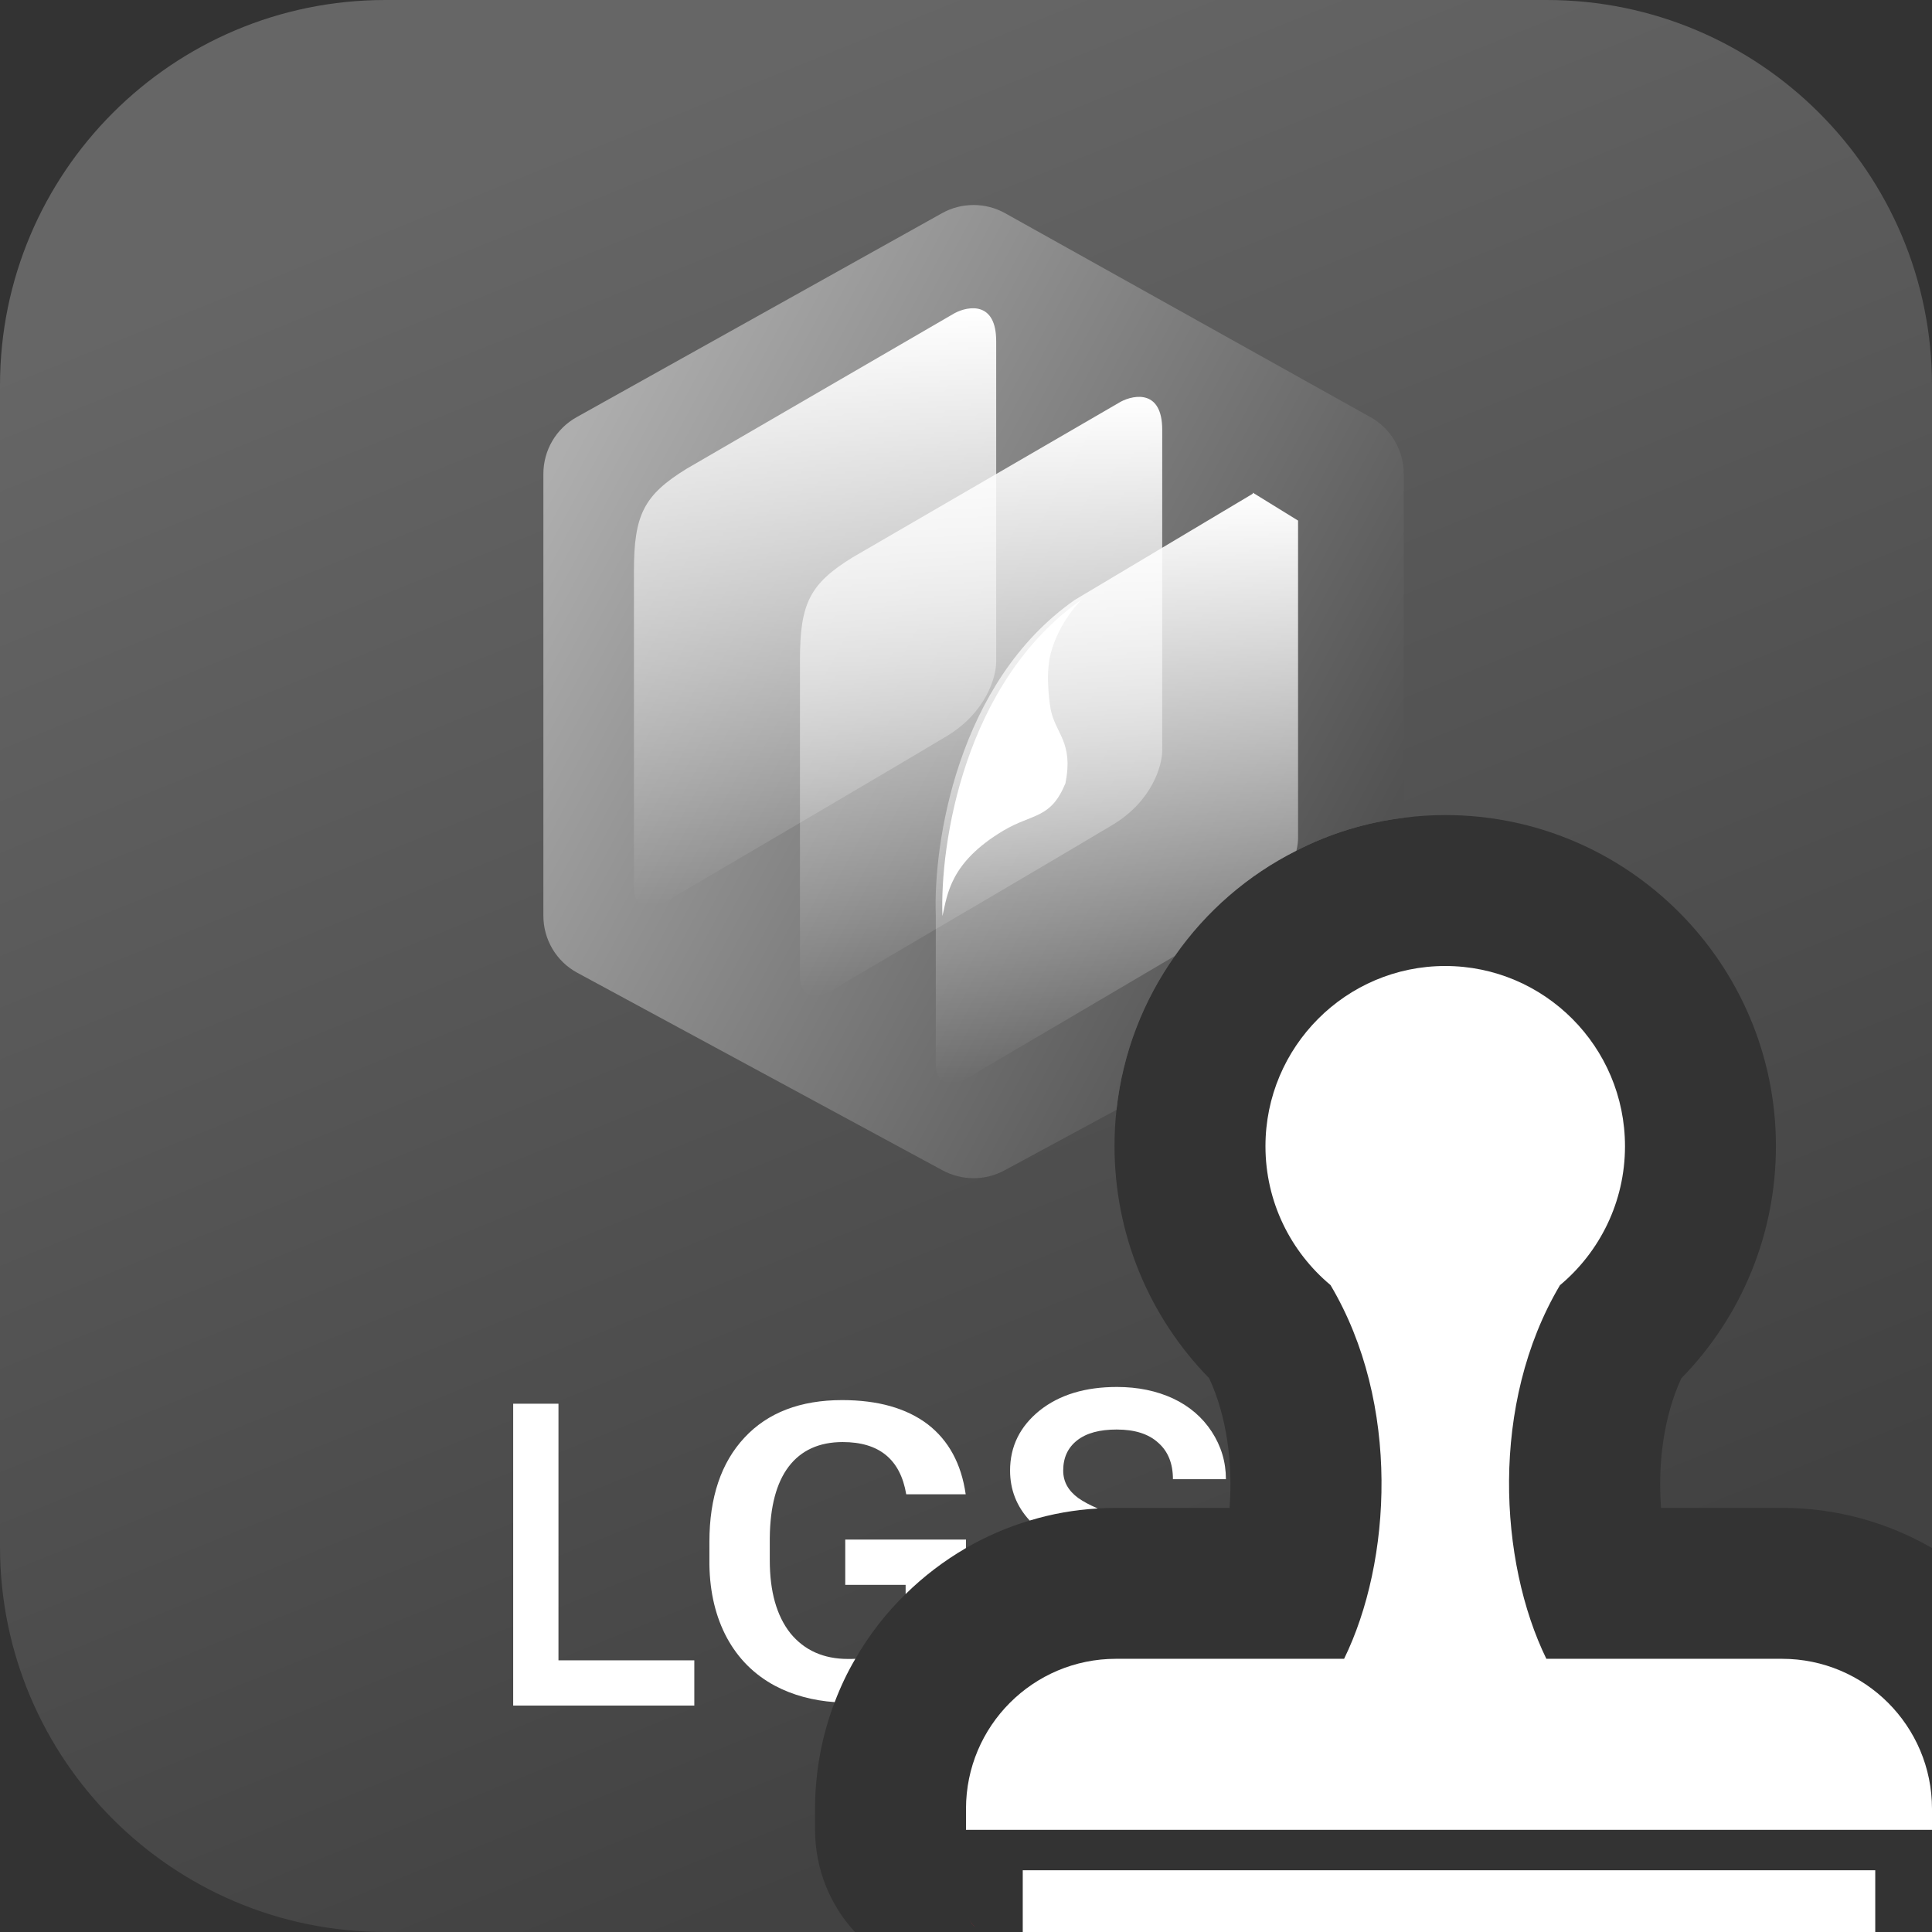
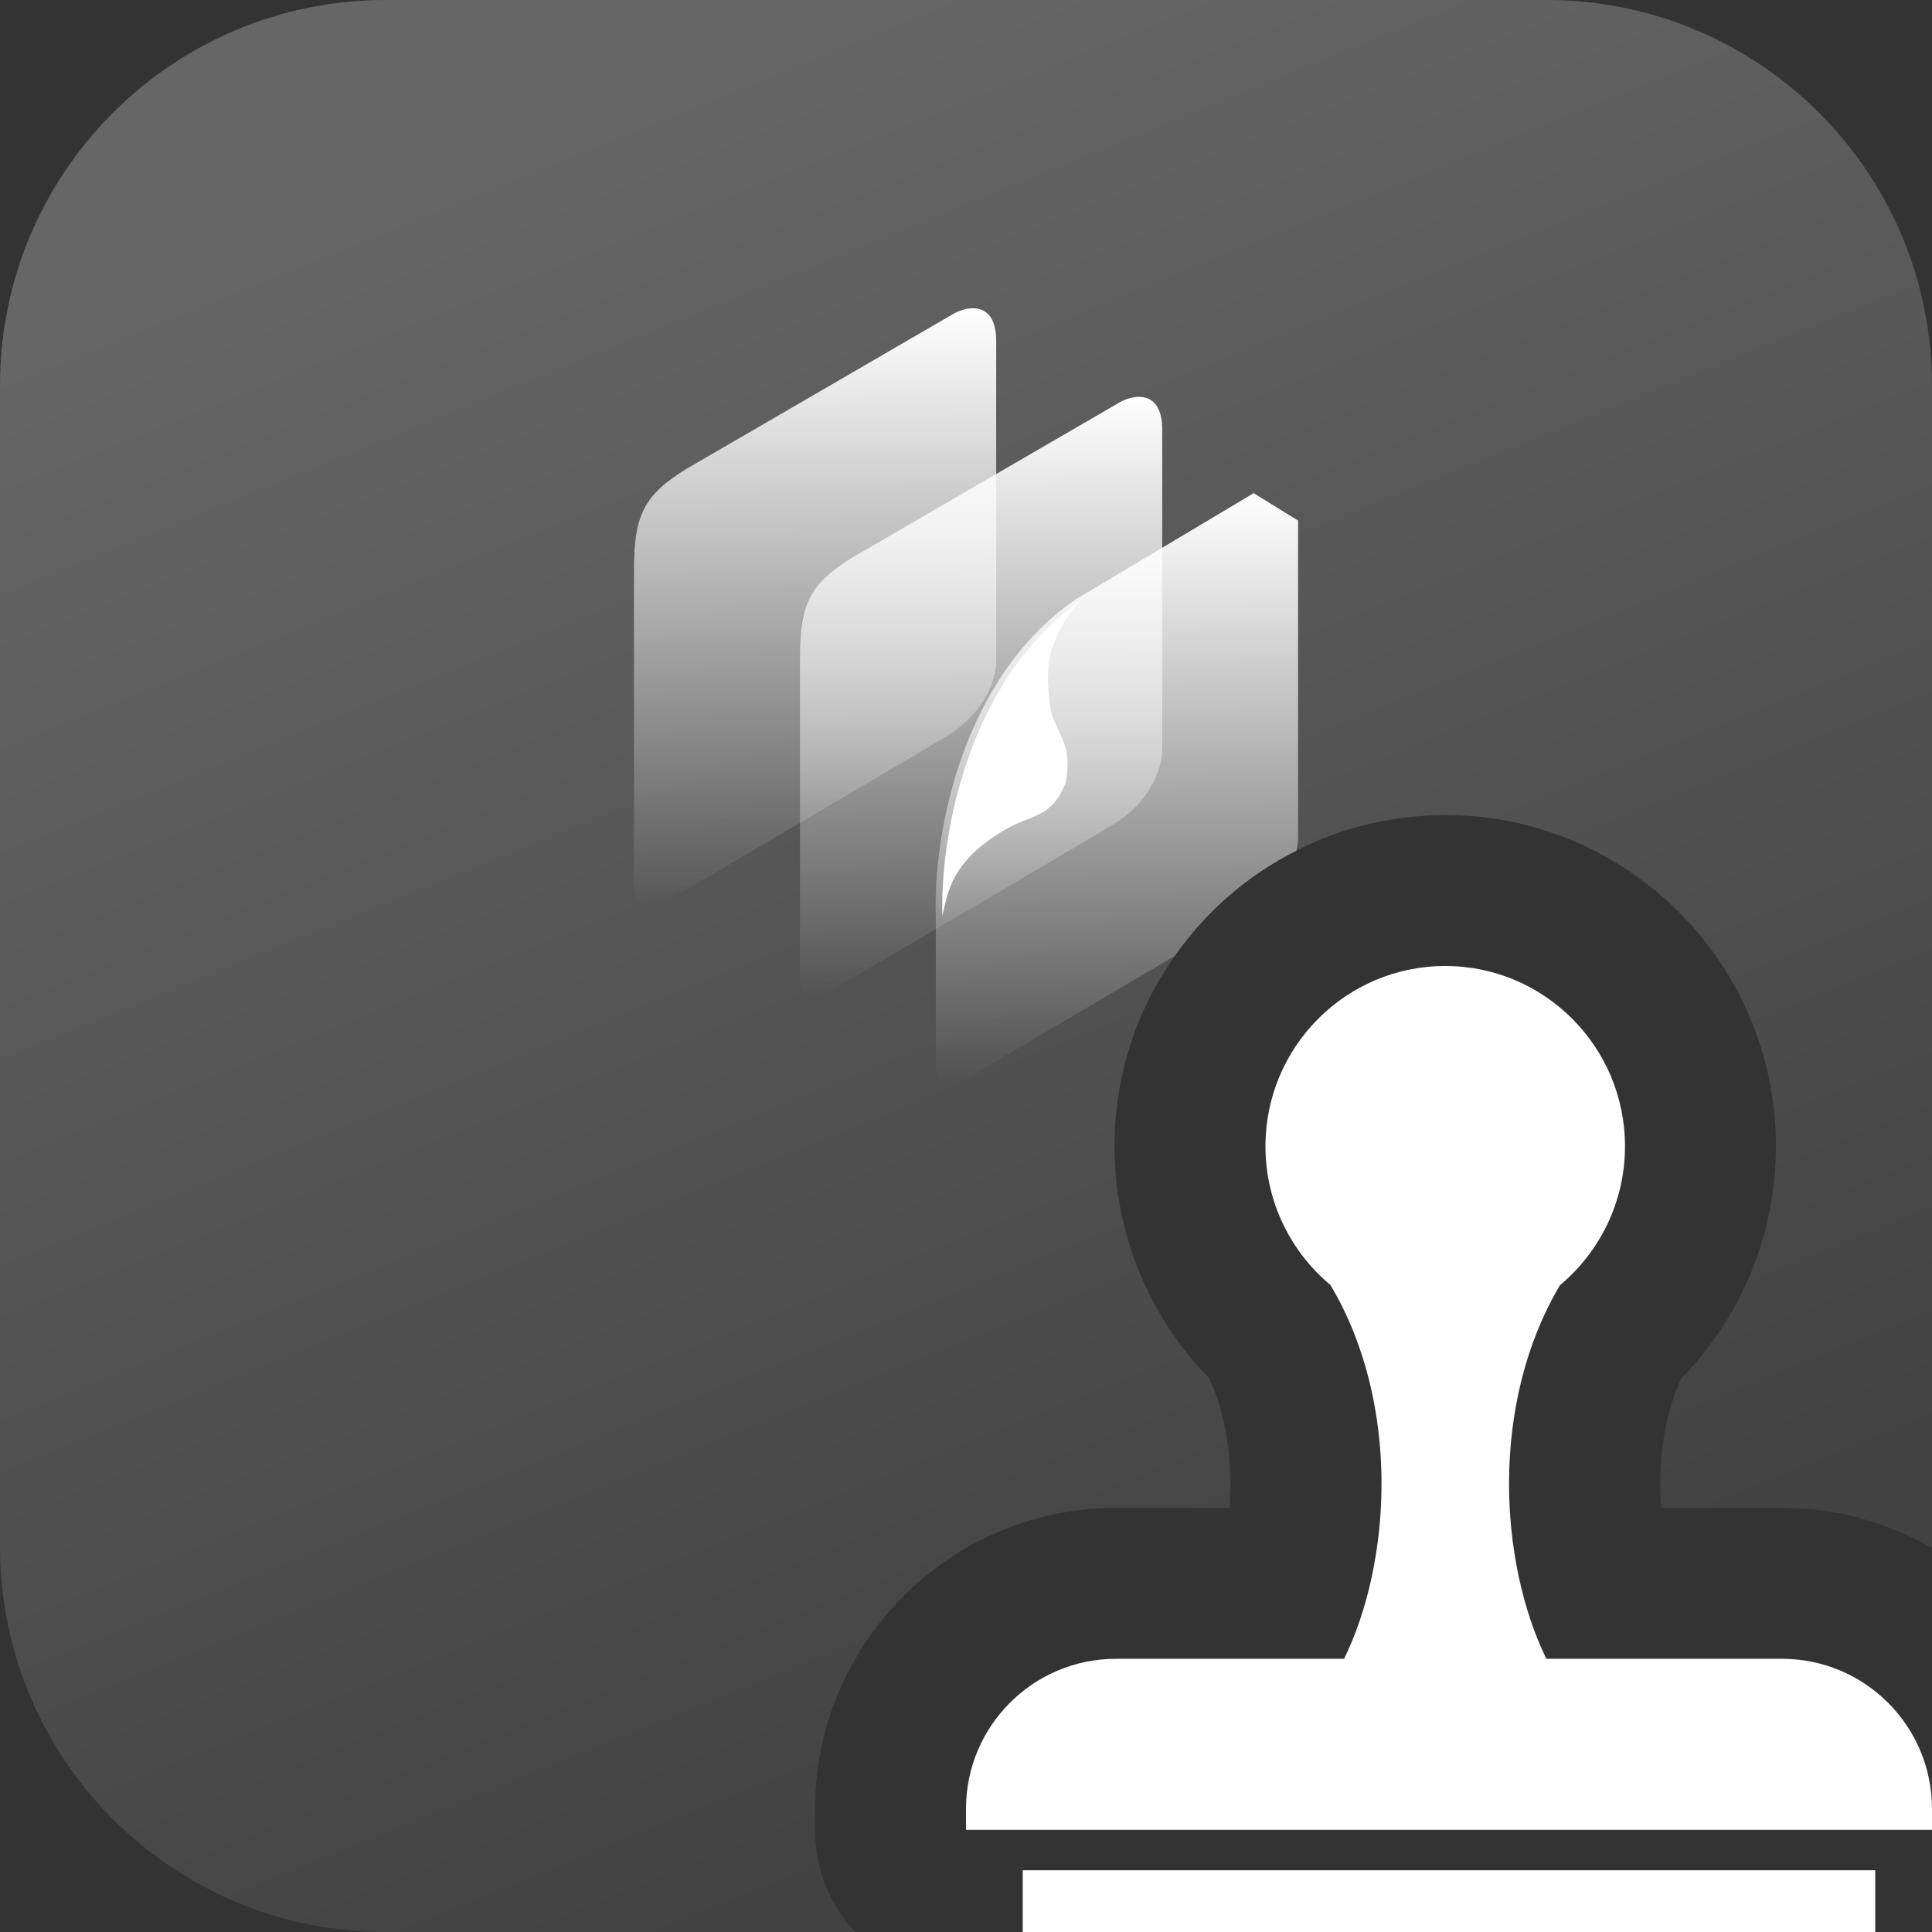
<svg xmlns="http://www.w3.org/2000/svg" xmlns:xlink="http://www.w3.org/1999/xlink" id="uuid-f9037ccf-71d7-45f2-b837-53f7d8aebdb0" data-name="Calque 1" viewBox="0 0 128 128">
  <rect x="0" y="0" width="128" height="128" fill="#333333" stroke="none" />
  <defs>
    <style>
      .uuid-d21e8e80-6dba-4256-8e04-f328e903d070 {
        fill: #e6213c;
      }

      .uuid-d21e8e80-6dba-4256-8e04-f328e903d070, .uuid-3ff8afd1-8432-4ab2-ad09-36f17f303d2d, .uuid-741acf58-7e52-4fa7-9a28-a05038c06dfd, .uuid-d9dcb58e-cf66-42fb-8667-7874f1a50bba, .uuid-e79037ee-973a-44ee-bd41-1cf537df2587, .uuid-8d29ac63-7862-4f79-983a-10bb352d7bac, .uuid-1d7a2949-36d6-498e-940e-ab0faedf41ce {
        stroke-width: 0px;
      }

      .uuid-3ff8afd1-8432-4ab2-ad09-36f17f303d2d {
        fill: url(#uuid-f02dac94-2b3d-4451-8cf1-56a3ae1a133f);
      }

      .uuid-741acf58-7e52-4fa7-9a28-a05038c06dfd {
        fill: url(#uuid-30deb107-aba4-432c-88e7-5b345b79f659);
      }

      .uuid-d9dcb58e-cf66-42fb-8667-7874f1a50bba {
        fill: url(#uuid-e0f415d6-6da7-4066-bb2b-8dc6c3a4d865);
      }

      .uuid-e79037ee-973a-44ee-bd41-1cf537df2587 {
        fill: url(#uuid-414c375d-037c-4b02-b8a6-4d7b69a00d76);
      }

      .uuid-8d29ac63-7862-4f79-983a-10bb352d7bac {
        fill: #fff;
      }

      .uuid-1d7a2949-36d6-498e-940e-ab0faedf41ce {
        fill: url(#uuid-8d360747-6b4f-45bd-898e-9ad50c0ad19a);
      }
    </style>
    <linearGradient id="uuid-414c375d-037c-4b02-b8a6-4d7b69a00d76" data-name="Degrade sans nom 3" x1="41.11" y1="7.41" x2="83.89" y2="113.18" gradientUnits="userSpaceOnUse">
      <stop offset="0" stop-color="#666" />
      <stop offset="1" stop-color="#424242" />
    </linearGradient>
    <linearGradient id="uuid-f02dac94-2b3d-4451-8cf1-56a3ae1a133f" data-name="Degrade sans nom 2" x1="36.7" y1="30.83" x2="89.31" y2="59.2" gradientUnits="userSpaceOnUse">
      <stop offset="0" stop-color="#aeaeae" />
      <stop offset="1" stop-color="#525252" />
    </linearGradient>
    <linearGradient id="uuid-8d360747-6b4f-45bd-898e-9ad50c0ad19a" data-name="Degrade sans nom 5" x1="-490" y1="4442.42" x2="-490" y2="4482.08" gradientTransform="translate(544 -4422)" gradientUnits="userSpaceOnUse">
      <stop offset="0" stop-color="#fff" />
      <stop offset="1" stop-color="#fff" stop-opacity="0" />
    </linearGradient>
    <linearGradient id="uuid-e0f415d6-6da7-4066-bb2b-8dc6c3a4d865" data-name="Degrade sans nom 5" x1="-479" y1="4448.29" x2="-479" y2="4487.95" xlink:href="#uuid-8d360747-6b4f-45bd-898e-9ad50c0ad19a" />
    <linearGradient id="uuid-30deb107-aba4-432c-88e7-5b345b79f659" data-name="Degrade sans nom 5" x1="73.99" y1="32.64" x2="73.99" y2="71.75" gradientTransform="matrix(1,0,0,1,0,0)" xlink:href="#uuid-8d360747-6b4f-45bd-898e-9ad50c0ad19a" />
  </defs>
  <g>
    <path class="uuid-e79037ee-973a-44ee-bd41-1cf537df2587" d="M128,25.53v77.03c-2.93-1.69-6.32-2.66-9.94-2.66h-8.01c-.22-2.86.15-6,1.34-8.58,4.01-4.1,6.27-9.59,6.27-15.38,0-12.1-9.83-21.94-21.91-21.94-.93,0-1.85.06-2.75.18-2.53.31-4.93,1.06-7.11,2.18-3.23,1.62-6,4.03-8.05,6.97-2.09,2.95-3.46,6.43-3.87,10.2-.09.79-.13,1.6-.13,2.41,0,5.79,2.26,11.27,6.27,15.37,1.2,2.59,1.57,5.72,1.35,8.59h-7.52c-.41,0-.81.01-1.21.04-1.56.09-3.07.36-4.51.8-1.49.44-2.9,1.06-4.22,1.82-1.46.85-2.8,1.87-4,3.05-1.3,1.26-2.42,2.71-3.33,4.29-.54.91-.99,1.87-1.37,2.87-.84,2.2-1.3,4.58-1.3,7.07v1.39c0,2.61,1,4.99,2.64,6.77h-31.11c-14.1,0-25.53-11.43-25.53-25.53V25.53C0,11.43,11.43,0,25.53,0h76.94c14.1,0,25.53,11.43,25.53,25.53Z" />
-     <path class="uuid-8d29ac63-7862-4f79-983a-10bb352d7bac" d="M37,110v-17h-3v20h12v-3h-9ZM61.46,94.36c-1.4-1.06-3.29-1.6-5.67-1.6-2.76,0-4.93.83-6.47,2.49-1.54,1.65-2.32,3.95-2.32,6.9v1.52c.03,1.85.42,3.46,1.16,4.84.75,1.38,1.81,2.44,3.19,3.18,1.17.62,2.52.98,3.95,1.08.38-1,.83-1.96,1.37-2.87-.15.01-.31.01-.48.01-1.63,0-2.9-.57-3.83-1.71-.91-1.16-1.36-2.76-1.36-4.83v-1.48c.02-2.08.44-3.65,1.25-4.72.82-1.08,2.02-1.63,3.58-1.63,2.42,0,3.82,1.15,4.21,3.46h3.94c-.29-2.02-1.13-3.57-2.52-4.64ZM56,102v3h4v.61c1.2-1.18,2.54-2.2,4-3.05v-.56h-8ZM80.28,94.85c-.62-.95-1.48-1.69-2.57-2.2-1.08-.5-2.32-.76-3.71-.76-2.09,0-3.8.51-5.12,1.56-1.3,1.05-1.96,2.37-1.96,3.98,0,1.26.43,2.37,1.3,3.31,1.44-.44,2.95-.71,4.51-.8-.54-.23-.96-.46-1.29-.69-.67-.49-1-1.09-1-1.82,0-.86.31-1.52.92-2,.62-.49,1.5-.72,2.62-.72,1.2,0,2.12.29,2.76.88.65.57.97,1.38.97,2.41h3.51c0-1.15-.32-2.2-.94-3.15Z" />
-     <path class="uuid-3ff8afd1-8432-4ab2-ad09-36f17f303d2d" d="M93,31.4v22.78c-2.53.31-4.93,1.06-7.11,2.18-3.23,1.62-6,4.03-8.05,6.97-2.09,2.95-3.46,6.43-3.87,10.2l-7.42,4.01c-1.27.69-2.82.69-4.1,0l-24.2-13.09c-1.39-.75-2.25-2.2-2.25-3.78v-29.27c0-1.57.84-3,2.2-3.76l24.2-13.51c1.3-.73,2.9-.73,4.2,0l24.2,13.51c1.36.76,2.2,2.19,2.2,3.76Z" />
    <path class="uuid-1d7a2949-36d6-498e-940e-ab0faedf41ce" d="M63.26,20.74l-17.76,10.31c-2.85,1.75-3.5,3.06-3.5,6.79v20.92c0,2.11,1.9,1.24,2.85.54,4.86-2.85,15.23-8.94,17.86-10.52s3.29-3.94,3.29-4.93v-21.25c0-2.63-1.82-2.34-2.74-1.86Z" />
    <path class="uuid-d9dcb58e-cf66-42fb-8667-7874f1a50bba" d="M74.26,26.61l-17.76,10.31c-2.85,1.75-3.5,3.06-3.5,6.79v20.92c0,2.11,1.9,1.24,2.85.54,4.86-2.85,15.23-8.94,17.86-10.52s3.29-3.94,3.29-4.93v-21.25c0-2.63-1.82-2.34-2.74-1.86Z" />
    <path class="uuid-741acf58-7e52-4fa7-9a28-a05038c06dfd" d="M86,34.49v21.03c0,.22-.03.51-.11.84-3.23,1.62-6,4.03-8.05,6.97-4.19,2.48-9.79,5.76-12.99,7.64-.96.69-2.85,1.56-2.85-.55v-9.78c-.18-4.69,1.4-15.43,9.2-20.89l5.8-3.46,6-3.58v-.07l3,1.85Z" />
    <path class="uuid-8d29ac63-7862-4f79-983a-10bb352d7bac" d="M66.46,55.04c1.96-1.17,3.15-.76,4.13-3.15.54-2.72-.65-3.26-.98-4.89,0,0-.4-2.18,0-3.7.57-2.17,2.07-3.59,2.07-3.59-7.83,5.48-9.42,16.27-9.24,20.98.33-1.41.48-3.53,4.02-5.65Z" />
  </g>
  <g id="uuid-fdec39f7-f490-4c62-83a7-3f41b795ca29" data-name="Draw">
    <path class="uuid-d21e8e80-6dba-4256-8e04-f328e903d070" d="M64.59,127.66c-.2-.16-.35-.4-.45-.7.1.3.25.53.45.7Z" />
  </g>
  <g>
    <path class="uuid-8d29ac63-7862-4f79-983a-10bb352d7bac" d="M128,119.84v1.39h-64v-1.39c0-5.49,4.45-9.94,9.94-9.94h15.11c3.14-6.41,3.77-16.9-.9-24.76-2.63-2.2-4.31-5.5-4.31-9.2,0-6.59,5.34-11.94,11.91-11.94s11.91,5.35,11.91,11.94c0,3.7-1.68,7.01-4.31,9.21-4.66,7.86-4.03,18.34-.9,24.75h15.61c5.49,0,9.94,4.45,9.94,9.94Z" />
    <rect class="uuid-8d29ac63-7862-4f79-983a-10bb352d7bac" x="67.76" y="123.91" width="56.48" height="4.09" />
  </g>
</svg>